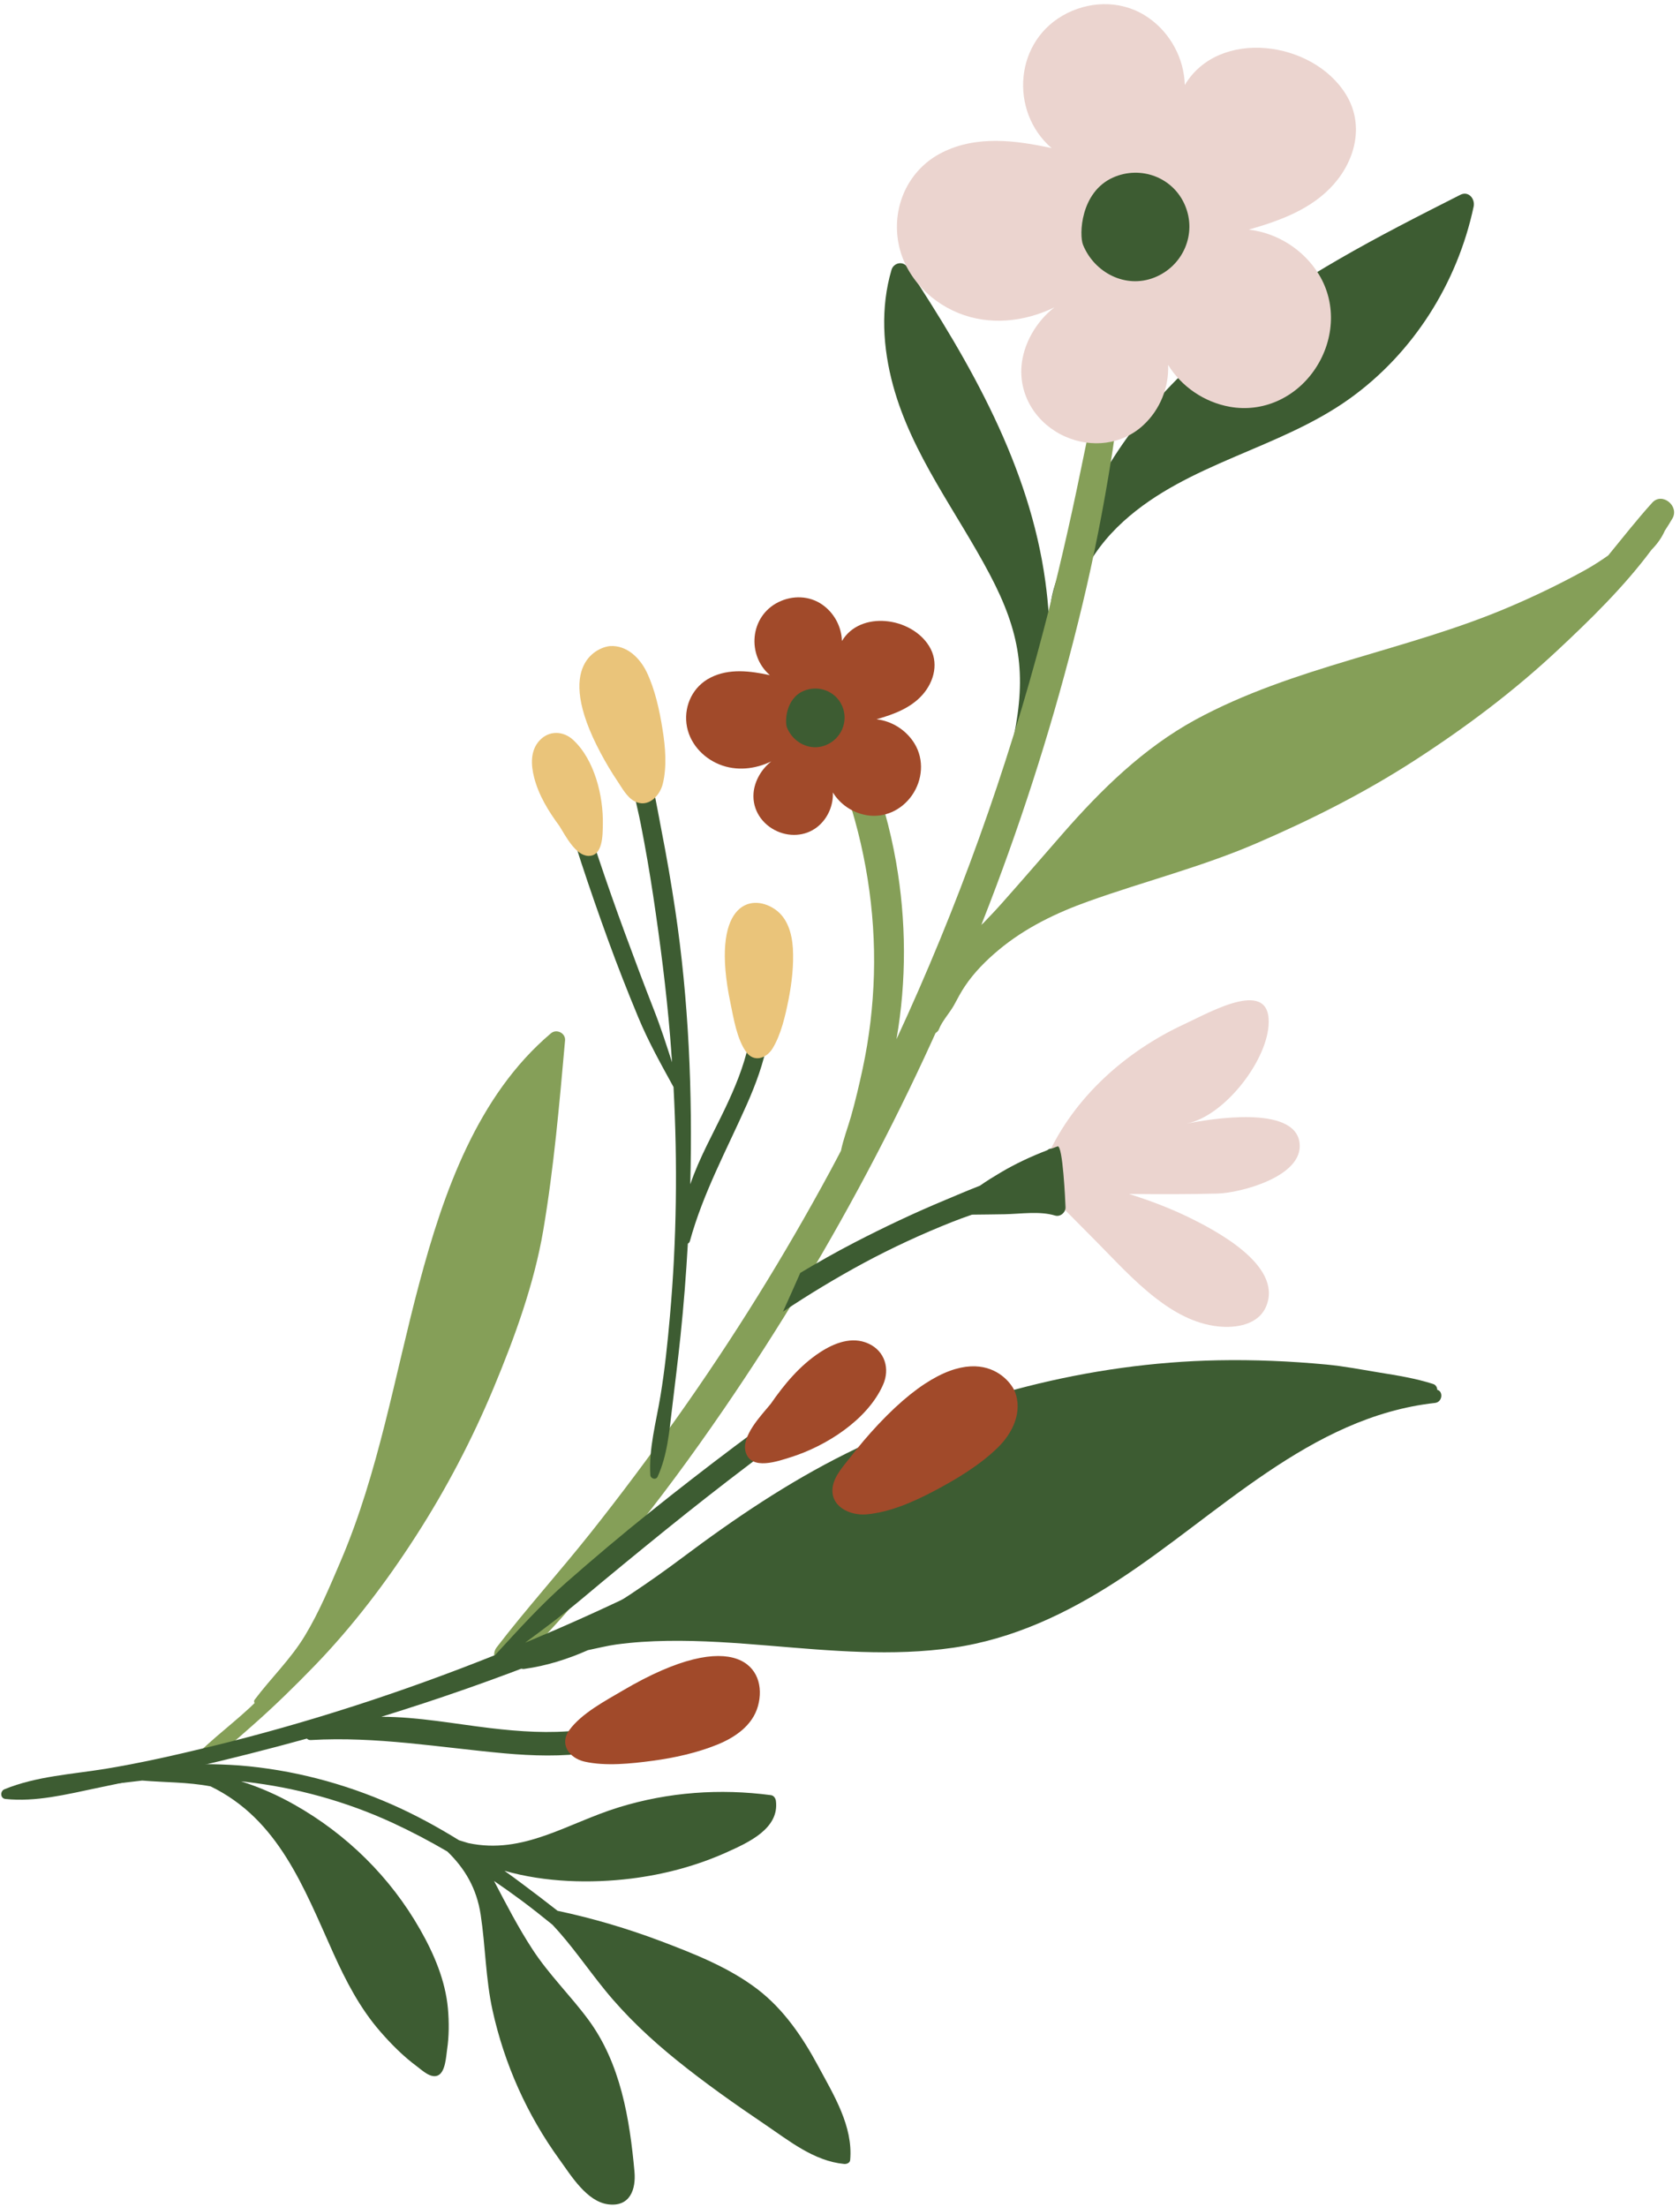
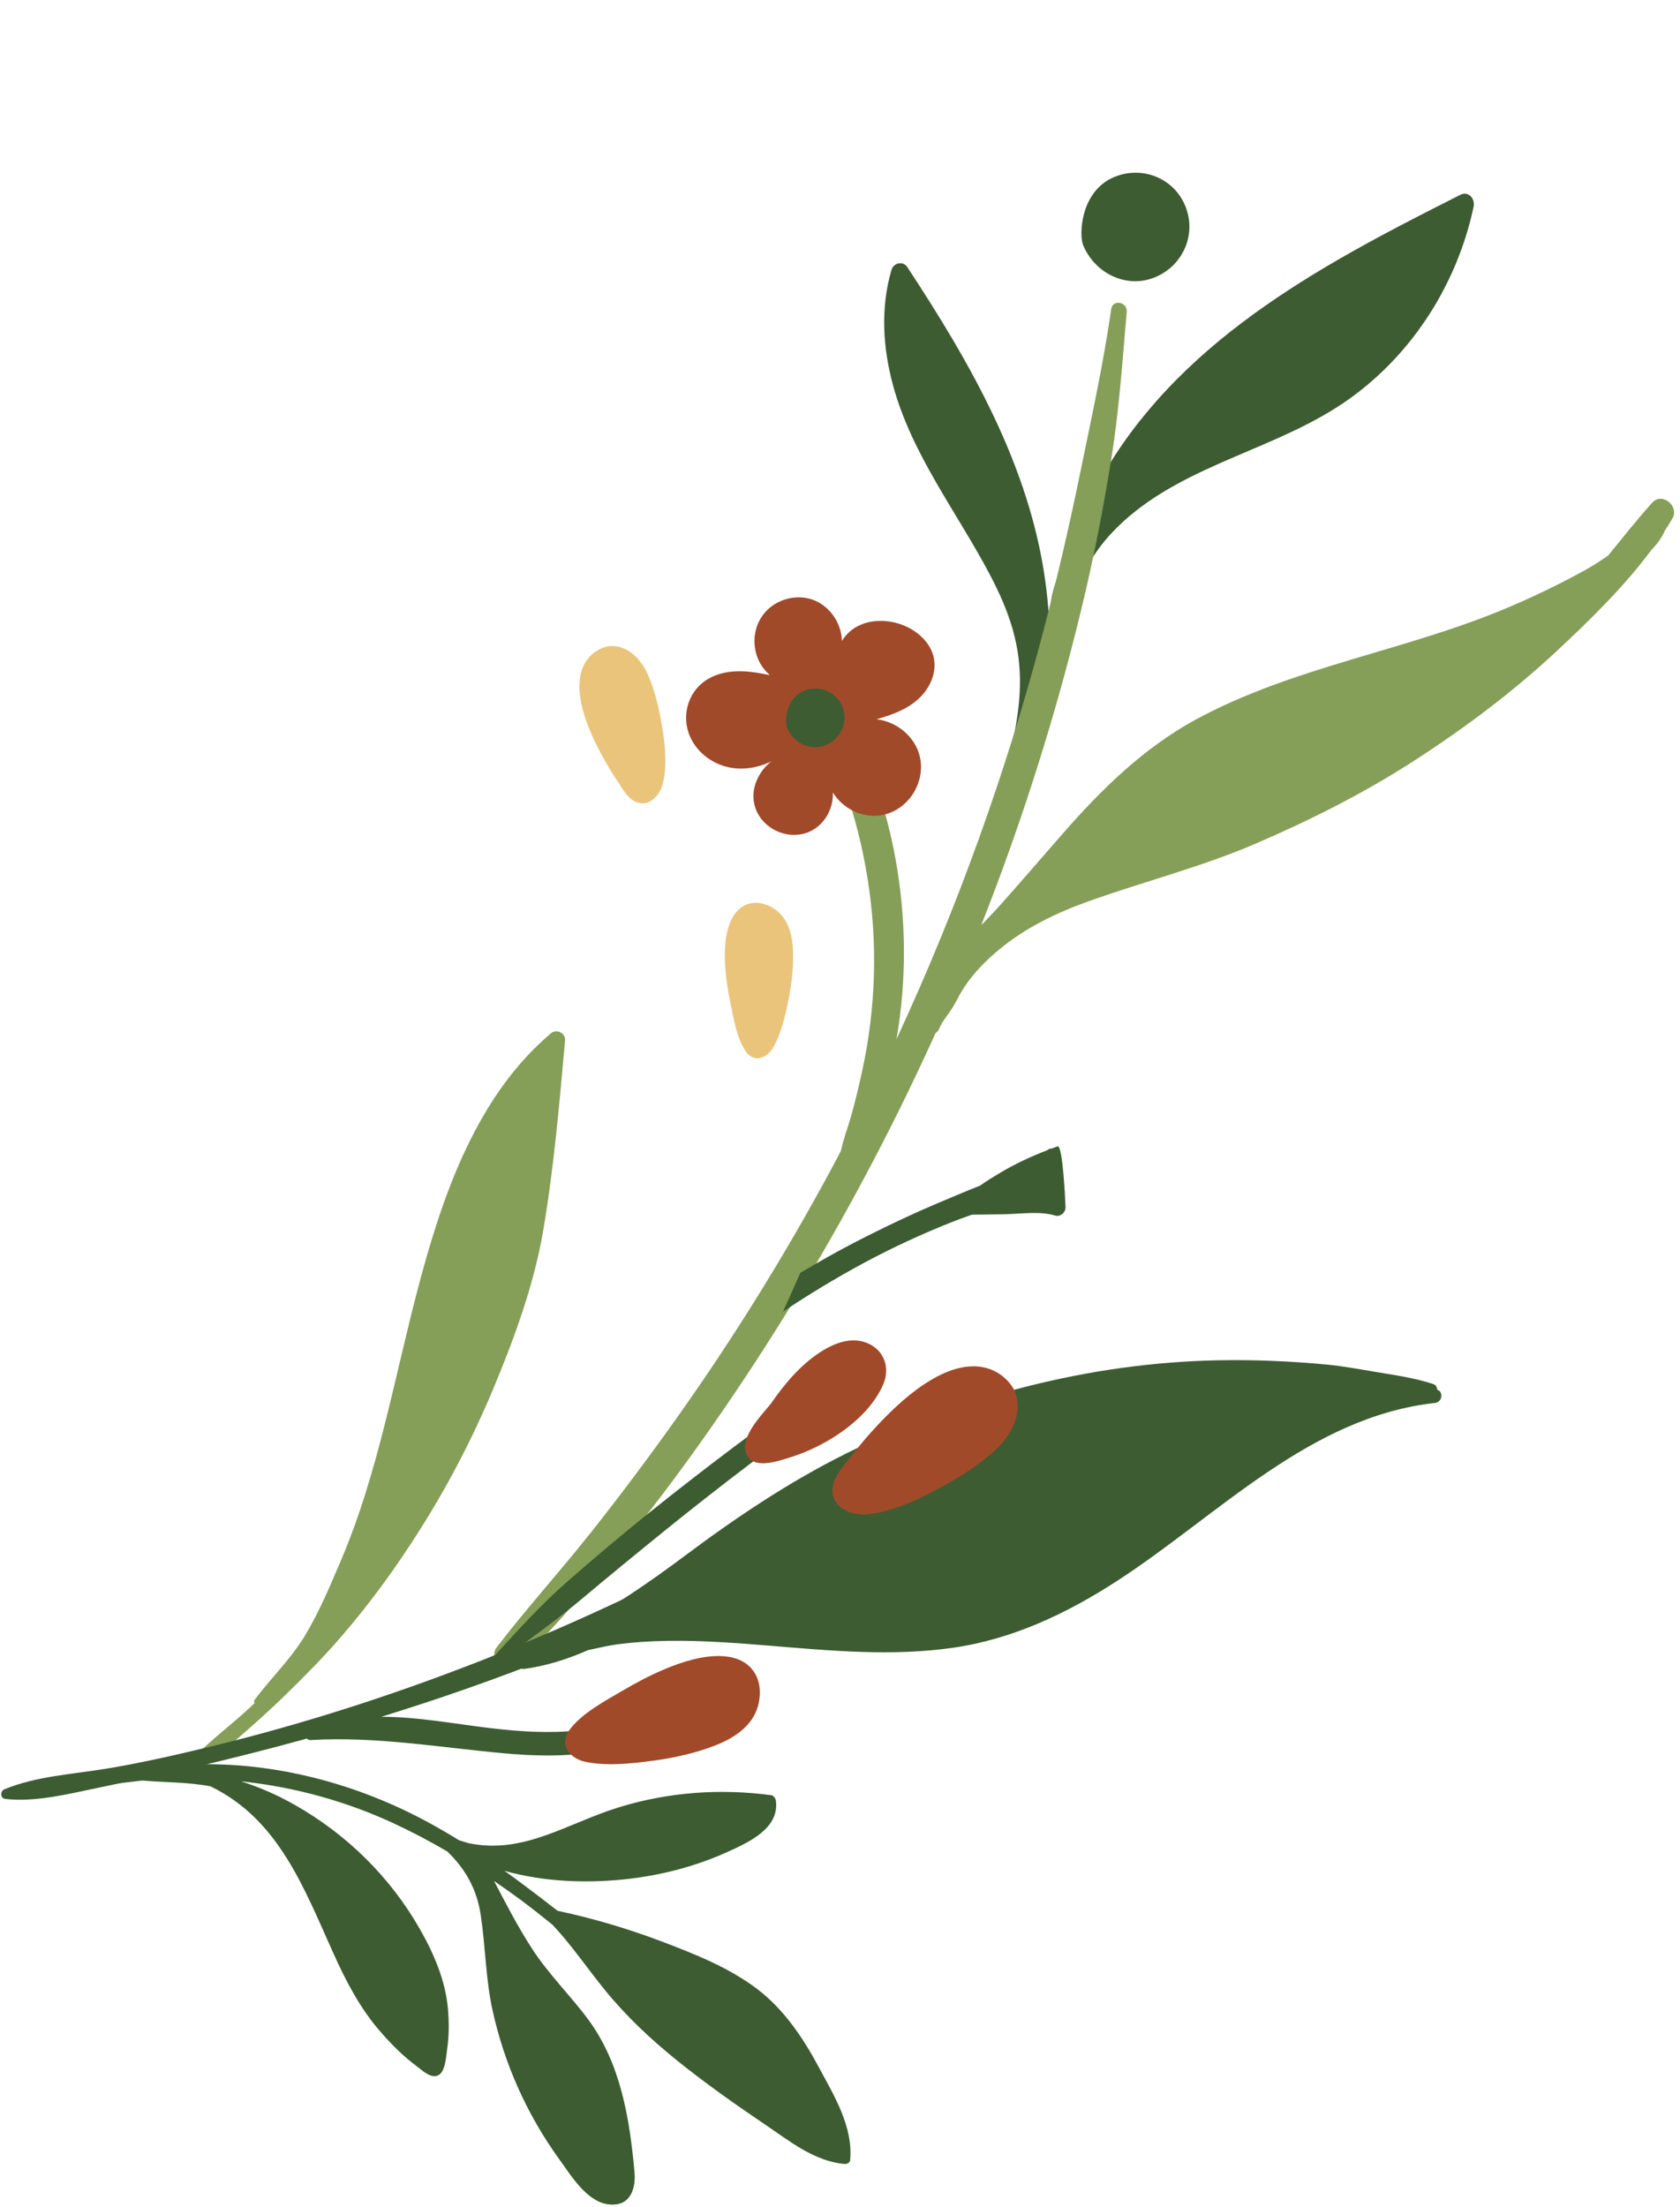
<svg xmlns="http://www.w3.org/2000/svg" fill="#000000" height="318.7" preserveAspectRatio="xMidYMid meet" version="1" viewBox="-0.2 -0.6 242.7 318.7" width="242.7" zoomAndPan="magnify">
  <g id="change1_1">
    <path d="M151.94,91.9c0.31,1.07,1.97,1.09,2.03-0.13c0.36-6.82,3.04-12.45,8.11-17.06 c9.31-8.47,22.55-10.47,32.68-17.73c9.22-6.6,15.58-16.7,17.93-27.75c0.23-1.11-0.73-2.3-1.92-1.7c-5.93,3-11.86,6.01-17.61,9.34 c-9.63,5.57-18.81,12-26.23,20.37c-3.49,3.94-6.54,8.22-8.94,12.92c-1.46,2.85-2.77,5.84-3.59,8.94 C152.06,82.93,150.67,87.52,151.94,91.9z" fill="#3d5c32" />
  </g>
  <g id="change1_2">
    <path d="M128.82,55.08c2.73,10.01,9.22,18.26,13.99,27.32c4.37,8.29,5.27,14.34,3.45,23.34 c-0.52,2.55-0.3,5.92,2.28,3.53c1.2-1.11,1.55-4.69,1.87-6.28c1.32-6.46,1.3-13.07,0.41-19.59c-2.28-16.7-10.83-31.57-19.95-45.43 c-0.62-0.94-1.98-0.62-2.28,0.4C126.98,43.84,127.33,49.62,128.82,55.08z" fill="#3d5c32" />
  </g>
  <g id="change2_2">
    <path d="M71.56,237.28c4.32-5.62,9.08-10.88,13.49-16.43c4.35-5.47,8.55-11.1,12.6-16.8 c8.09-11.4,15.47-23.29,22.11-35.58c0.52-0.96,1.02-1.92,1.53-2.89c0.34-1.67,0.98-3.32,1.44-4.92c0.65-2.28,1.19-4.59,1.69-6.91 c0.96-4.47,1.5-9.04,1.63-13.61c0.26-9.21-1.25-18.57-4.31-27.26c-1.76-4.99-4.03-9.72-6.34-14.46c-0.72-1.48,1.46-2.45,2.41-1.31 c6.22,7.47,9.77,17.29,11.44,26.77c1.48,8.44,1.53,17.15,0.06,25.59c8.83-19.03,15.96-38.85,21.27-59.14 c1.97-7.54,3.74-15.15,5.3-22.79c1.6-7.81,3.32-15.61,4.45-23.5c0.21-1.46,2.36-1.06,2.24,0.38c-0.61,7.07-1.09,14.18-2.22,21.19 c-1.13,7.09-2.5,14.13-4.18,21.11c-3.31,13.81-7.48,27.41-12.47,40.71c-10.01,26.66-23.29,52.08-39.4,75.56 c-4.51,6.57-9.23,13.01-14.28,19.19c-5.05,6.17-10.03,12.41-15.89,17.83C72.5,241.46,70.31,238.9,71.56,237.28z" fill="#859f58" />
  </g>
  <g>
    <g id="change1_8">
-       <path d="M90.58,108.63c0.15,3.28,1.17,6.61,1.8,9.84c0.67,3.41,1.26,6.83,1.78,10.27 c1.01,6.76,1.89,13.54,2.45,20.35c0.1,1.23,0.19,2.47,0.27,3.71c-0.81-2.51-1.61-5.01-2.58-7.48c-1.45-3.71-2.85-7.43-4.22-11.16 c-1.34-3.64-2.63-7.3-3.86-10.98c-0.65-1.94-1.28-3.88-1.91-5.82c-0.55-1.73-0.93-3.93-1.99-5.42c-0.57-0.8-1.75-0.45-1.79,0.53 c-0.07,1.83,0.83,3.86,1.37,5.6c0.6,1.95,1.22,3.9,1.85,5.84c1.24,3.78,2.55,7.54,3.91,11.28c1.36,3.74,2.82,7.45,4.35,11.13 c1.46,3.52,3.27,6.74,5.09,10.06c0.59,11.02,0.46,22.1-0.52,33.09c-0.34,3.86-0.74,7.72-1.37,11.54c-0.62,3.75-1.7,7.6-1.46,11.4 c0.03,0.53,0.81,0.77,1.05,0.24c1.41-3.08,1.69-6.54,2.09-9.88c0.42-3.48,0.85-6.96,1.22-10.45c0.46-4.43,0.81-8.88,1.06-13.33 c0.14-0.07,0.25-0.19,0.3-0.38c1.92-6.97,5.33-13.19,8.24-19.76c1.27-2.87,2.38-5.86,2.96-8.96c0.29-1.52,0.45-3.09,0.44-4.65 c-0.01-1.35-0.03-3.22-0.85-4.34c-0.52-0.71-1.76-0.66-1.96,0.32c-0.28,1.38,0.18,2.93,0.18,4.35c0,1.58-0.21,3.15-0.55,4.7 c-0.7,3.19-1.96,6.22-3.36,9.16c-1.7,3.58-3.76,7.2-5.05,11c0.34-13.22-0.22-26.58-2.18-39.66c-0.58-3.85-1.24-7.69-1.99-11.51 c-0.73-3.7-1.29-7.76-2.84-11.21C92.06,107.08,90.53,107.66,90.58,108.63z" fill="#3d5c32" />
-     </g>
+       </g>
    <g id="change3_1">
-       <path d="M77.74,106.34c-1.35,1.46-1.24,3.53-0.78,5.33c0.66,2.58,2.08,4.89,3.66,7.02 c0.01,0.02,0.03,0.05,0.04,0.07c0.82,1.31,2.28,4.18,4.12,4.24c2.14,0.07,2.08-3.06,2.11-4.52c0.09-4.07-1.18-9.35-4.28-12.22 C81.16,104.92,79.11,104.86,77.74,106.34z" fill="#eac47a" />
-     </g>
+       </g>
    <g id="change3_2">
      <path d="M87.93,92.7c-1.42,0.09-8.35,2.35-1.35,15.46c0.74,1.39,1.55,2.75,2.43,4.06c0.65,0.97,1.35,2.29,2.42,2.87 c1.97,1.07,3.7-0.74,4.13-2.54c0.6-2.49,0.36-5.28-0.04-7.78c-0.44-2.77-1.08-5.76-2.29-8.3C92.25,94.43,90.36,92.55,87.93,92.7z" fill="#eac47a" />
    </g>
    <g id="change3_3">
      <path d="M111.74,130.7c-3.61-2.46-9.38-0.65-6.41,13.59c0.46,2.21,0.92,5.12,2.24,6.99 c1.12,1.59,2.93,0.99,3.83-0.46c1.25-2.03,1.87-4.83,2.33-7.14c0.47-2.4,0.75-4.92,0.61-7.37 C114.2,134.2,113.58,131.95,111.74,130.7z" fill="#eac47a" />
    </g>
  </g>
  <g id="change1_3">
    <path d="M75.53,240.41c3.21-0.44,6.27-1.41,9.21-2.71c1.37-0.28,2.73-0.63,4.1-0.82c2.42-0.33,4.87-0.48,7.32-0.52 c4.97-0.08,9.94,0.29,14.89,0.7c8.8,0.73,17.65,1.56,26.45,0.29c8.62-1.24,16.49-4.98,23.74-9.69 c14.54-9.43,27.77-23.66,45.86-25.66c1.09-0.12,1.23-1.67,0.33-1.9c-0.01-0.36-0.21-0.72-0.6-0.84c-2.51-0.81-5.15-1.23-7.75-1.65 c-2.57-0.42-5.11-0.92-7.7-1.16c-5.19-0.49-10.41-0.71-15.63-0.61c-18.54,0.36-37.13,5.23-53.71,13.46 c-8.41,4.18-16.11,9.38-23.61,15c-4.9,3.67-9.92,7.03-15.18,10.04c-1,0.28-1.95,0.68-2.82,1.28c-0.2,0.14-0.35,0.32-0.46,0.52 c-1.7,0.9-3.42,1.77-5.17,2.59C73.78,239.22,74.61,240.54,75.53,240.41z" fill="#3d5c32" />
  </g>
  <g>
    <g id="change2_1">
      <path d="M153.34,119.77c-2.94,3.36-5.85,6.74-8.82,10.08c-0.86,0.97-1.76,1.91-2.66,2.85 c-1.87,1.5-3.56,3.2-5.02,5.13c-1.13,1.48-2.19,3.1-2.87,4.84c-0.71,1.79-0.39,3.19-0.53,5.04c-0.1,1.25,1.64,1.31,2.02,0.29 c0.43-1.13,1.57-2.37,2.18-3.48c0.5-0.92,0.97-1.84,1.56-2.71c1.33-1.98,3.02-3.68,4.85-5.21c3.84-3.21,8.36-5.39,13.05-7.06 c8.07-2.88,16.3-4.95,24.19-8.35c7.96-3.43,15.64-7.3,22.92-12.01c7.27-4.7,14.17-9.87,20.5-15.78c4.73-4.41,9.71-9.26,13.67-14.6 c0.79-0.8,1.46-1.7,1.92-2.75c0.38-0.58,0.75-1.17,1.1-1.77c1.05-1.79-1.48-3.87-2.91-2.29c-2.22,2.45-4.26,5.06-6.36,7.62 c-1.09,0.77-2.22,1.5-3.43,2.17c-3.54,1.95-7.21,3.72-10.93,5.3c-14.77,6.3-31.1,8.55-45.3,16.27 C164.99,107.44,158.9,113.41,153.34,119.77z" fill="#859f58" />
    </g>
  </g>
  <g id="change2_3">
    <path d="M78.28,177.08c1.54-9.1,2.33-18.24,3.15-27.42c0.1-1.07-1.23-1.73-2.04-1.04 c-10.63,8.98-15.53,23.02-19.01,36.06c-3.59,13.44-5.87,27.31-11.37,40.17c-1.56,3.64-3.1,7.35-5.15,10.74 c-2.07,3.43-4.9,6.11-7.29,9.29c-0.1,0.14-0.07,0.32,0.01,0.46c-0.23,0.22-0.46,0.45-0.7,0.67c-3.16,2.93-6.73,5.45-9.47,8.76 c-0.26,0.31,0.15,0.7,0.47,0.56c3.67-1.57,6.65-4.33,9.63-6.96c3.02-2.67,5.9-5.49,8.7-8.38c5.52-5.7,10.37-12.08,14.66-18.75 c4.38-6.79,8.14-13.97,11.25-21.43C74.14,192.57,76.96,184.83,78.28,177.08z" fill="#859f58" />
  </g>
  <g id="change4_1">
-     <path d="M171.28,175.07c-2.71-1.3-5.52-2.35-8.38-3.25c4.28,0.04,8.56,0.06,12.83-0.06 c3.27-0.09,12.41-2.46,11.81-7.31c-0.68-5.56-13.05-3.43-16.32-2.79c5.35-1.05,11.35-8.7,11.83-14.02c0.65-7.3-8.32-2.12-12.1-0.37 c-8.49,3.92-16.02,10.59-19.89,19.21c-0.07,0.16-0.11,0.32-0.13,0.48c-1.26-0.43-2.62,1.11-1.95,2.36 c-0.48,0.82-0.22,2.12,0.93,2.39c0.58,0.14,1.16,0.28,1.75,0.41c2.15,2.17,4.3,4.33,6.44,6.49c2.77,2.8,5.47,5.77,8.58,8.19 c2.67,2.08,5.67,3.78,9.09,4.15c2.59,0.28,5.89-0.23,6.98-2.98C185.1,182.08,175.31,177.02,171.28,175.07z" fill="#ebd4cf" />
-   </g>
+     </g>
  <g id="change1_4">
    <path d="M152.58,164.95c-0.28,0.1-0.56,0.2-0.84,0.31c-0.24,0-0.47,0.08-0.64,0.24c-2.36,0.91-4.63,1.96-6.82,3.27 c-0.91,0.54-1.93,1.16-2.92,1.86c-1.72,0.66-3.39,1.39-5,2.06c-4.47,1.86-8.86,3.94-13.15,6.16c-2.65,1.37-5.24,2.84-7.8,4.37 c-0.83,1.87-1.65,3.75-2.5,5.6c3.78-2.52,7.67-4.87,11.67-7.03c4.13-2.22,8.38-4.18,12.73-5.91c0.95-0.38,1.92-0.73,2.91-1.07 c1.56-0.02,3.11-0.03,4.67-0.06c2.34-0.04,5.09-0.49,7.34,0.19c0.76,0.23,1.54-0.47,1.5-1.22 C153.7,172.91,153.34,164.68,152.58,164.95z" fill="#3d5c32" />
  </g>
  <g>
    <g id="change1_6">
      <path d="M127.76,210.28c-4,1.57-7.7,4.23-11.44,6.36c-3.95,2.26-7.94,4.43-11.98,6.51 c-7.95,4.09-15.99,8.02-24.19,11.57c-1.49,0.64-2.98,1.27-4.48,1.9c2.77-2.05,5.53-4.1,8.19-6.33c3.99-3.35,8.02-6.65,12.06-9.92 c3.95-3.19,7.94-6.32,11.99-9.39c2.13-1.61,4.26-3.22,6.41-4.81c1.91-1.41,4.48-2.81,5.88-4.74c0.75-1.04-0.18-2.35-1.41-1.99 c-2.3,0.68-4.43,2.65-6.36,4.05c-2.17,1.56-4.32,3.14-6.46,4.75c-4.16,3.13-8.28,6.32-12.34,9.58c-4.07,3.26-8.05,6.62-11.97,10.06 c-3.75,3.29-6.98,6.88-10.34,10.53c-13.42,5.36-27.2,9.85-41.24,13.25c-4.93,1.19-9.88,2.32-14.89,3.15 c-4.91,0.81-10.13,1.08-14.75,2.98c-0.64,0.26-0.62,1.32,0.14,1.4c4.41,0.46,8.81-0.66,13.13-1.56c4.49-0.94,8.99-1.87,13.46-2.88 c5.68-1.29,11.34-2.73,16.96-4.28c0.14,0.14,0.34,0.23,0.59,0.21c9.45-0.55,18.58,1.07,27.95,1.92c4.1,0.37,8.27,0.49,12.35-0.09 c2.01-0.28,4.03-0.74,5.94-1.41c1.67-0.58,3.98-1.39,5.03-2.87c0.67-0.94,0.08-2.45-1.22-2.29c-1.83,0.23-3.55,1.46-5.31,2.05 c-1.96,0.67-4,1.07-6.05,1.29c-4.25,0.47-8.53,0.18-12.76-0.32c-5.15-0.61-10.5-1.64-15.75-1.64 c16.53-5.12,32.86-11.44,48.24-19.35c4.53-2.33,9.01-4.76,13.43-7.3c4.28-2.46,9.07-4.85,12.7-8.23 C130.31,211.47,128.94,209.82,127.76,210.28z" fill="#3d5c32" />
    </g>
    <g id="change5_1">
      <path d="M125.22,193.41c-2.37-1.06-4.9-0.06-6.93,1.26c-2.92,1.9-5.19,4.63-7.16,7.48 c-0.02,0.03-0.05,0.06-0.07,0.08c-1.28,1.57-4.22,4.58-3.53,6.89c0.81,2.68,4.67,1.29,6.49,0.72c5.08-1.59,11.09-5.38,13.34-10.44 C128.41,197.06,127.63,194.48,125.22,193.41z" fill="#a14a2a" />
    </g>
    <g id="change5_2">
      <path d="M146.39,200.31c-0.71-1.72-6.41-9.37-19.73,4.81c-1.41,1.5-2.75,3.08-4.01,4.71 c-0.94,1.21-2.27,2.64-2.54,4.21c-0.5,2.89,2.47,4.27,4.89,4.05c3.34-0.31,6.69-1.77,9.62-3.31c3.25-1.71,6.68-3.75,9.32-6.33 C146.06,206.4,147.6,203.26,146.39,200.31z" fill="#a14a2a" />
    </g>
    <g id="change5_3">
      <path d="M109.3,245.77c1.53-5.51-3.13-11.89-19.53-2.24c-2.55,1.5-5.95,3.29-7.72,5.71 c-1.5,2.05,0.01,4.05,2.17,4.55c3.04,0.7,6.77,0.3,9.82-0.11c3.17-0.42,6.42-1.14,9.39-2.34 C105.99,250.3,108.52,248.58,109.3,245.77z" fill="#a14a2a" />
    </g>
  </g>
  <g id="change1_5">
    <path d="M23.64,254.44c-3.66,0.39-7.87,0.77-11.22,2.39c-0.21,0.1-0.16,0.4,0.08,0.4c2.61,0,5.22-0.41,7.84-0.7 c3.32,0.28,6.58,0.21,9.88,0.84c9.81,4.76,13.45,14.58,17.74,24.1c1.82,4.03,3.85,7.95,6.77,11.3c1.6,1.84,3.36,3.61,5.33,5.06 c0.75,0.56,2,1.78,3.04,1.27c1.06-0.52,1.15-2.79,1.29-3.73c0.29-1.94,0.29-3.95,0.12-5.9c-0.36-4.06-2.03-7.95-4.03-11.45 c-4.29-7.54-10.58-13.73-18.14-18c-2.42-1.37-5.02-2.53-7.71-3.37c0.2,0.02,0.41,0.04,0.61,0.06c7.35,0.84,14.52,2.82,21.24,5.91 c2.73,1.26,5.37,2.65,7.95,4.16c2.51,2.43,4.23,5.3,4.81,9.12c0.7,4.6,0.71,9.22,1.71,13.79c1.72,7.8,4.99,15.11,9.68,21.58 c1.66,2.29,3.94,6.08,7.05,6.46c3.12,0.39,4.01-2.14,3.78-4.72c-0.7-7.66-2-15.65-6.69-21.98c-2.57-3.47-5.66-6.47-8.03-10.1 c-2.07-3.17-3.81-6.54-5.57-9.9c1.36,0.93,2.7,1.88,4.02,2.86c1.5,1.12,2.97,2.28,4.43,3.47c2.77,2.95,5,6.27,7.58,9.44 c3.06,3.76,6.62,7.1,10.39,10.14c4.08,3.29,8.36,6.31,12.7,9.24c3.52,2.38,7.09,5.3,11.47,5.72c0.35,0.03,0.83-0.15,0.86-0.57 c0.44-4.87-2.38-9.4-4.62-13.56c-2.25-4.19-4.98-8.21-8.79-11.12c-4.11-3.13-9.09-5.09-13.89-6.91c-4.88-1.84-9.87-3.32-14.97-4.4 c-1.72-1.35-3.46-2.67-5.19-3.96c-0.82-0.62-1.65-1.22-2.49-1.82c5.93,1.7,12.53,1.84,18.28,1.13c4.79-0.59,9.53-1.85,13.92-3.84 c3.01-1.36,7.55-3.38,7.02-7.39c-0.05-0.37-0.3-0.76-0.71-0.82c-7.38-0.98-14.84-0.44-21.96,1.75c-7.44,2.28-13.78,6.88-21.77,5.17 c-0.45-0.13-0.89-0.27-1.34-0.41c-3.12-1.93-6.35-3.69-9.71-5.17c-6.97-3.07-14.4-5.02-22-5.63 C30.82,254.1,27.21,254.07,23.64,254.44z" fill="#3d5c32" />
  </g>
  <g>
    <g id="change4_2">
-       <path d="M153.97,1.3c-7.67,3.82-8.4,14.18-2.25,19.49c-5.25-1.14-10.86-1.86-15.83,0.64 c-4.59,2.31-7.04,7.21-6.42,12.28c0.6,4.97,4.22,9.04,8.77,10.89c4.54,1.85,9.57,1.28,13.88-0.81c-2.62,2.03-4.49,5.26-4.75,8.48 c-0.35,4.45,2.29,8.38,6.3,10.17c3.8,1.69,8.25,1.21,11.33-1.67c2.4-2.23,3.69-5.47,3.55-8.68c1.93,3.14,5.2,5.38,8.89,6.05 c4.79,0.87,9.43-1.29,12.19-5.23c2.88-4.1,3.35-9.55,0.7-13.88c-2.2-3.59-6.01-5.99-10.13-6.47c4.53-1.29,9.12-2.96,12.29-6.56 c3.19-3.62,4.39-8.7,1.74-12.98c-4.81-7.78-18.38-9.56-23.27-1.34c-0.1-3.81-2.05-7.47-5.21-9.69 C162.26-0.48,157.74-0.58,153.97,1.3z" fill="#ebd4cf" />
-     </g>
+       </g>
    <g id="change1_9">
      <path d="M160.61,25.03c-4.74,2.1-4.93,8.3-4.35,9.73c1.63,4.01,6.14,6.37,10.3,4.72c4.15-1.64,6.19-6.31,4.43-10.43 C169.28,25.01,164.61,23.26,160.61,25.03z" fill="#3d5c32" />
    </g>
  </g>
  <g>
    <g id="change5_4">
      <path d="M112.24,86.36c-4.15,2.07-4.55,7.67-1.22,10.54c-2.84-0.61-5.88-1.01-8.57,0.35 c-2.48,1.25-3.81,3.9-3.48,6.65c0.33,2.69,2.28,4.89,4.75,5.89c2.46,1,5.18,0.69,7.51-0.44c-1.42,1.1-2.43,2.84-2.57,4.59 c-0.19,2.41,1.24,4.53,3.41,5.5c2.06,0.92,4.46,0.65,6.13-0.9c1.3-1.21,1.99-2.96,1.92-4.7c1.04,1.7,2.81,2.91,4.81,3.27 c2.59,0.47,5.1-0.7,6.6-2.83c1.56-2.22,1.81-5.17,0.38-7.51c-1.19-1.94-3.25-3.24-5.48-3.5c2.45-0.7,4.93-1.6,6.65-3.55 c1.72-1.96,2.38-4.71,0.94-7.02c-2.6-4.21-9.95-5.17-12.59-0.73c-0.06-2.06-1.11-4.04-2.82-5.24 C116.73,85.4,114.28,85.35,112.24,86.36z" fill="#a14a2a" />
    </g>
    <g id="change1_7">
      <path d="M115.84,99.2c-2.57,1.14-2.67,4.49-2.35,5.27c0.88,2.17,3.32,3.45,5.58,2.55c2.25-0.89,3.35-3.42,2.4-5.65 C120.53,99.19,118,98.25,115.84,99.2z" fill="#3d5c32" />
    </g>
  </g>
</svg>